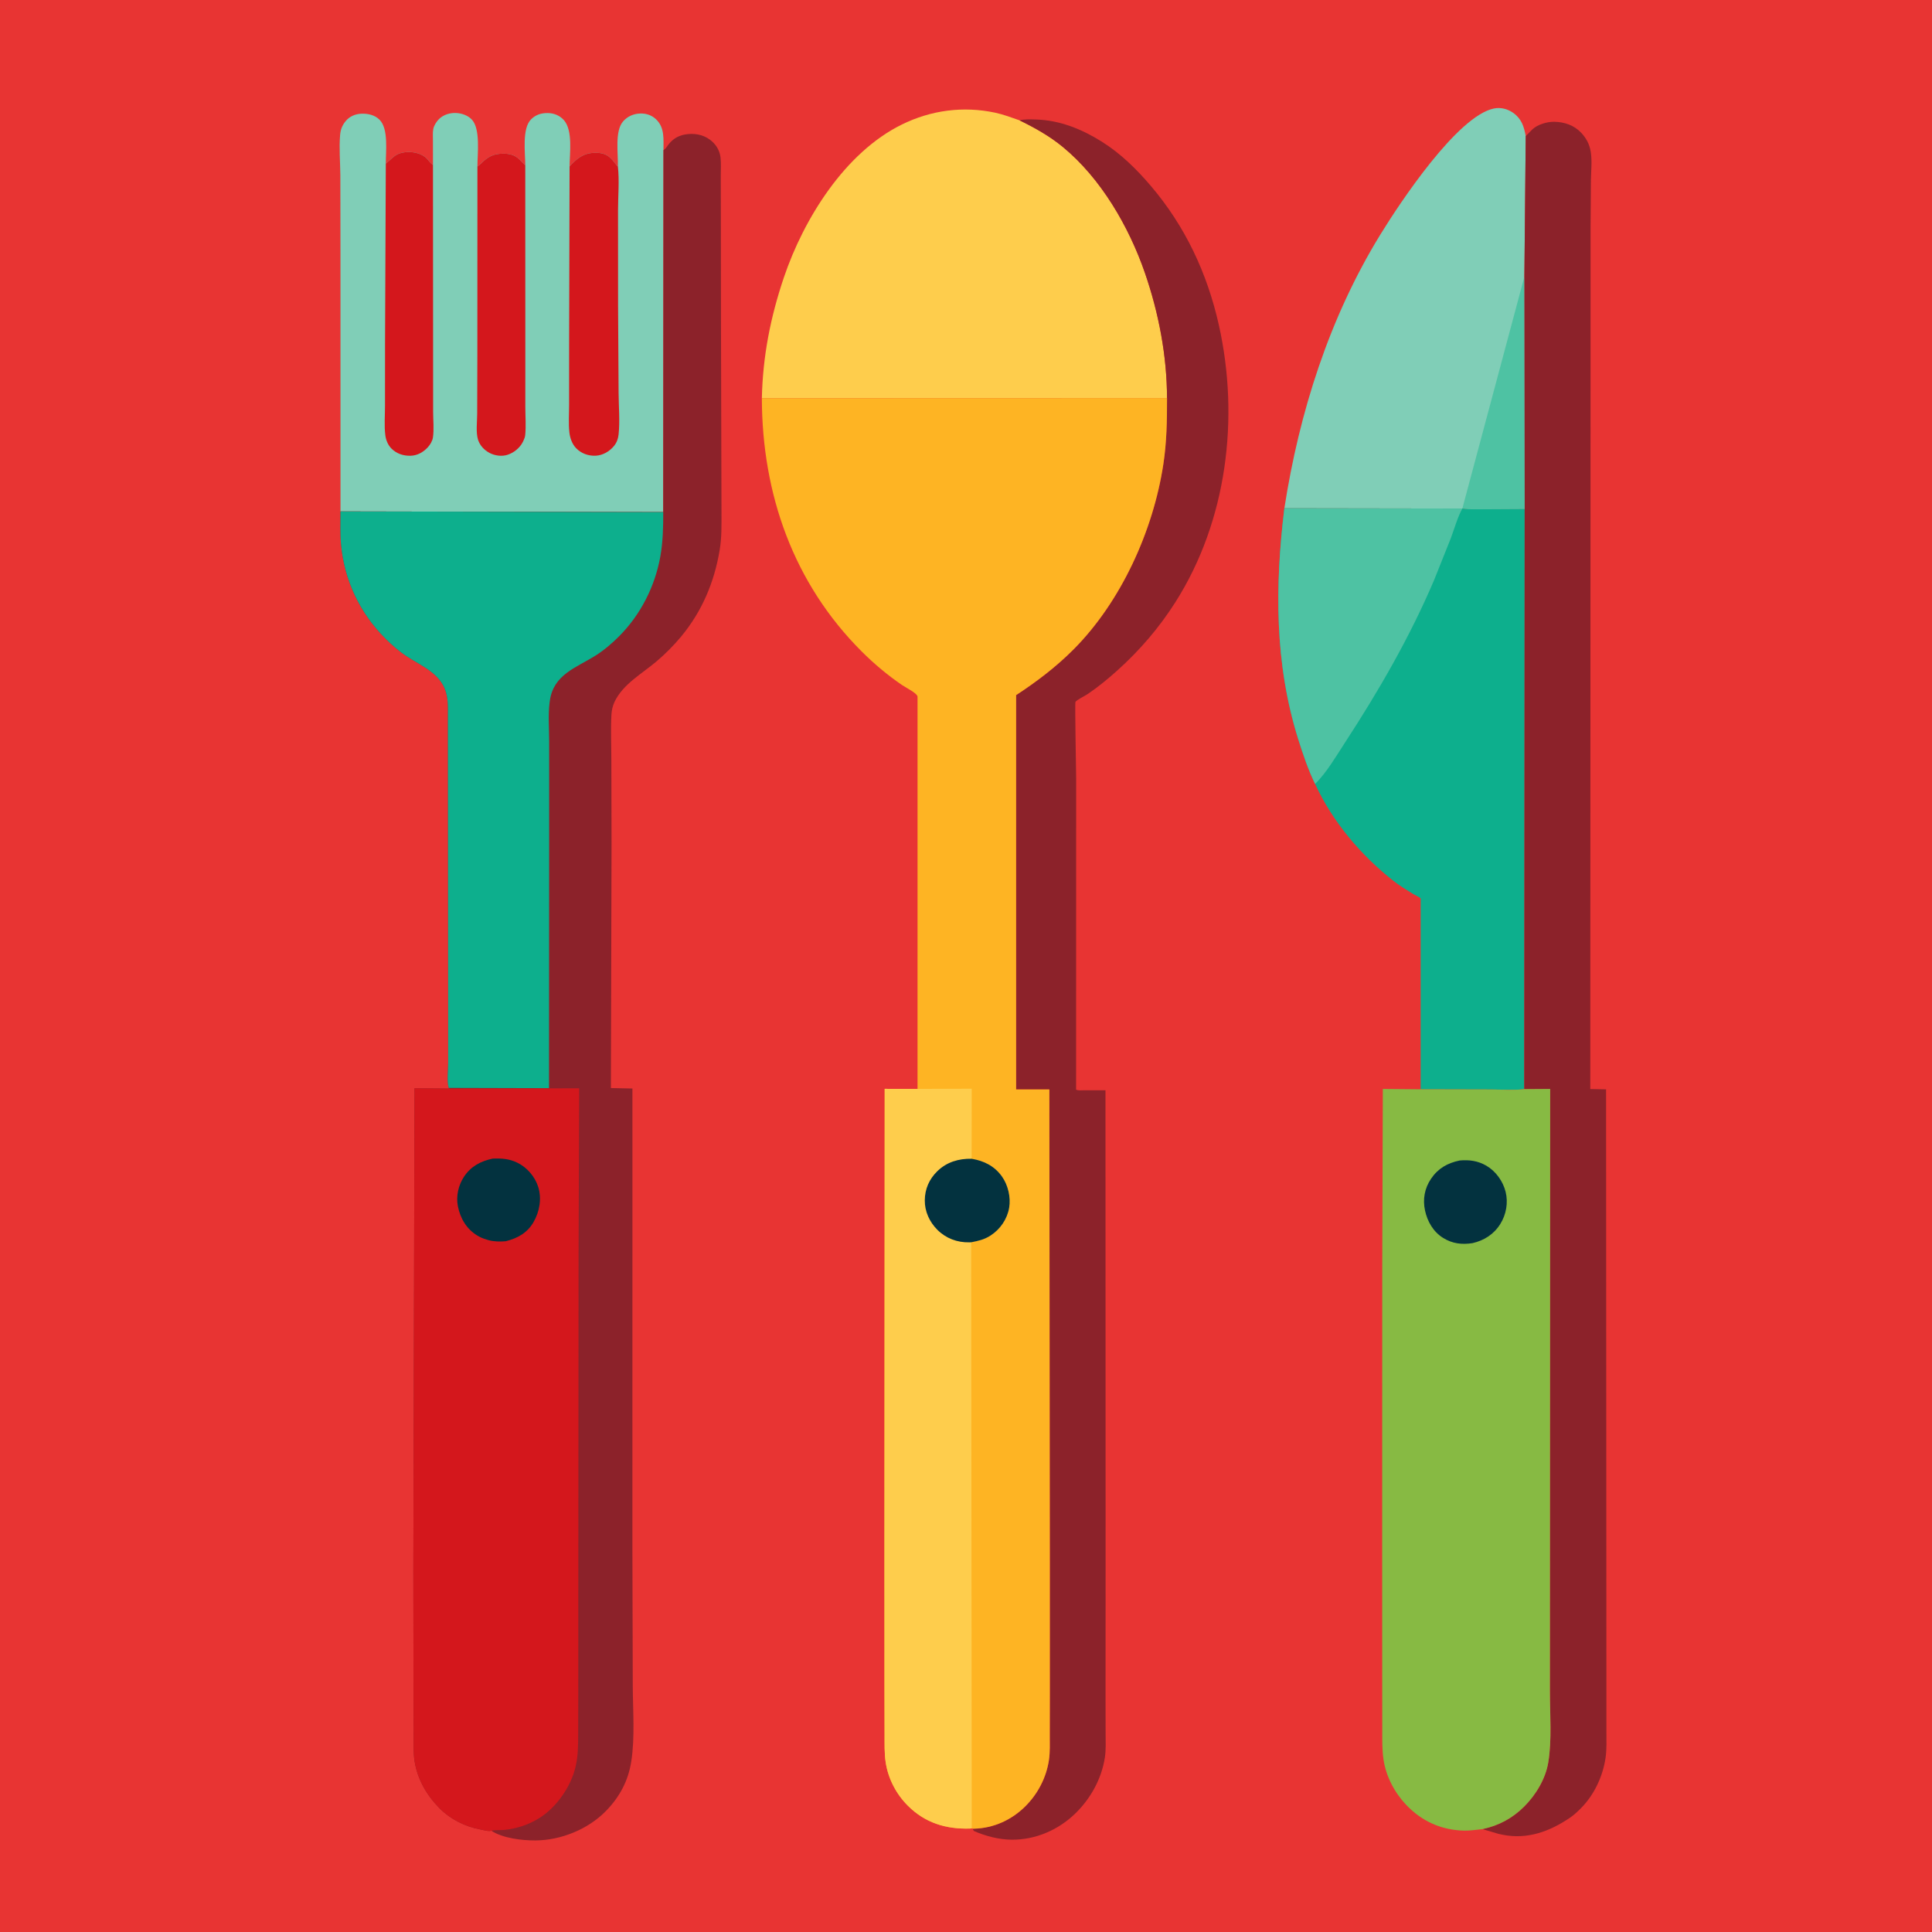
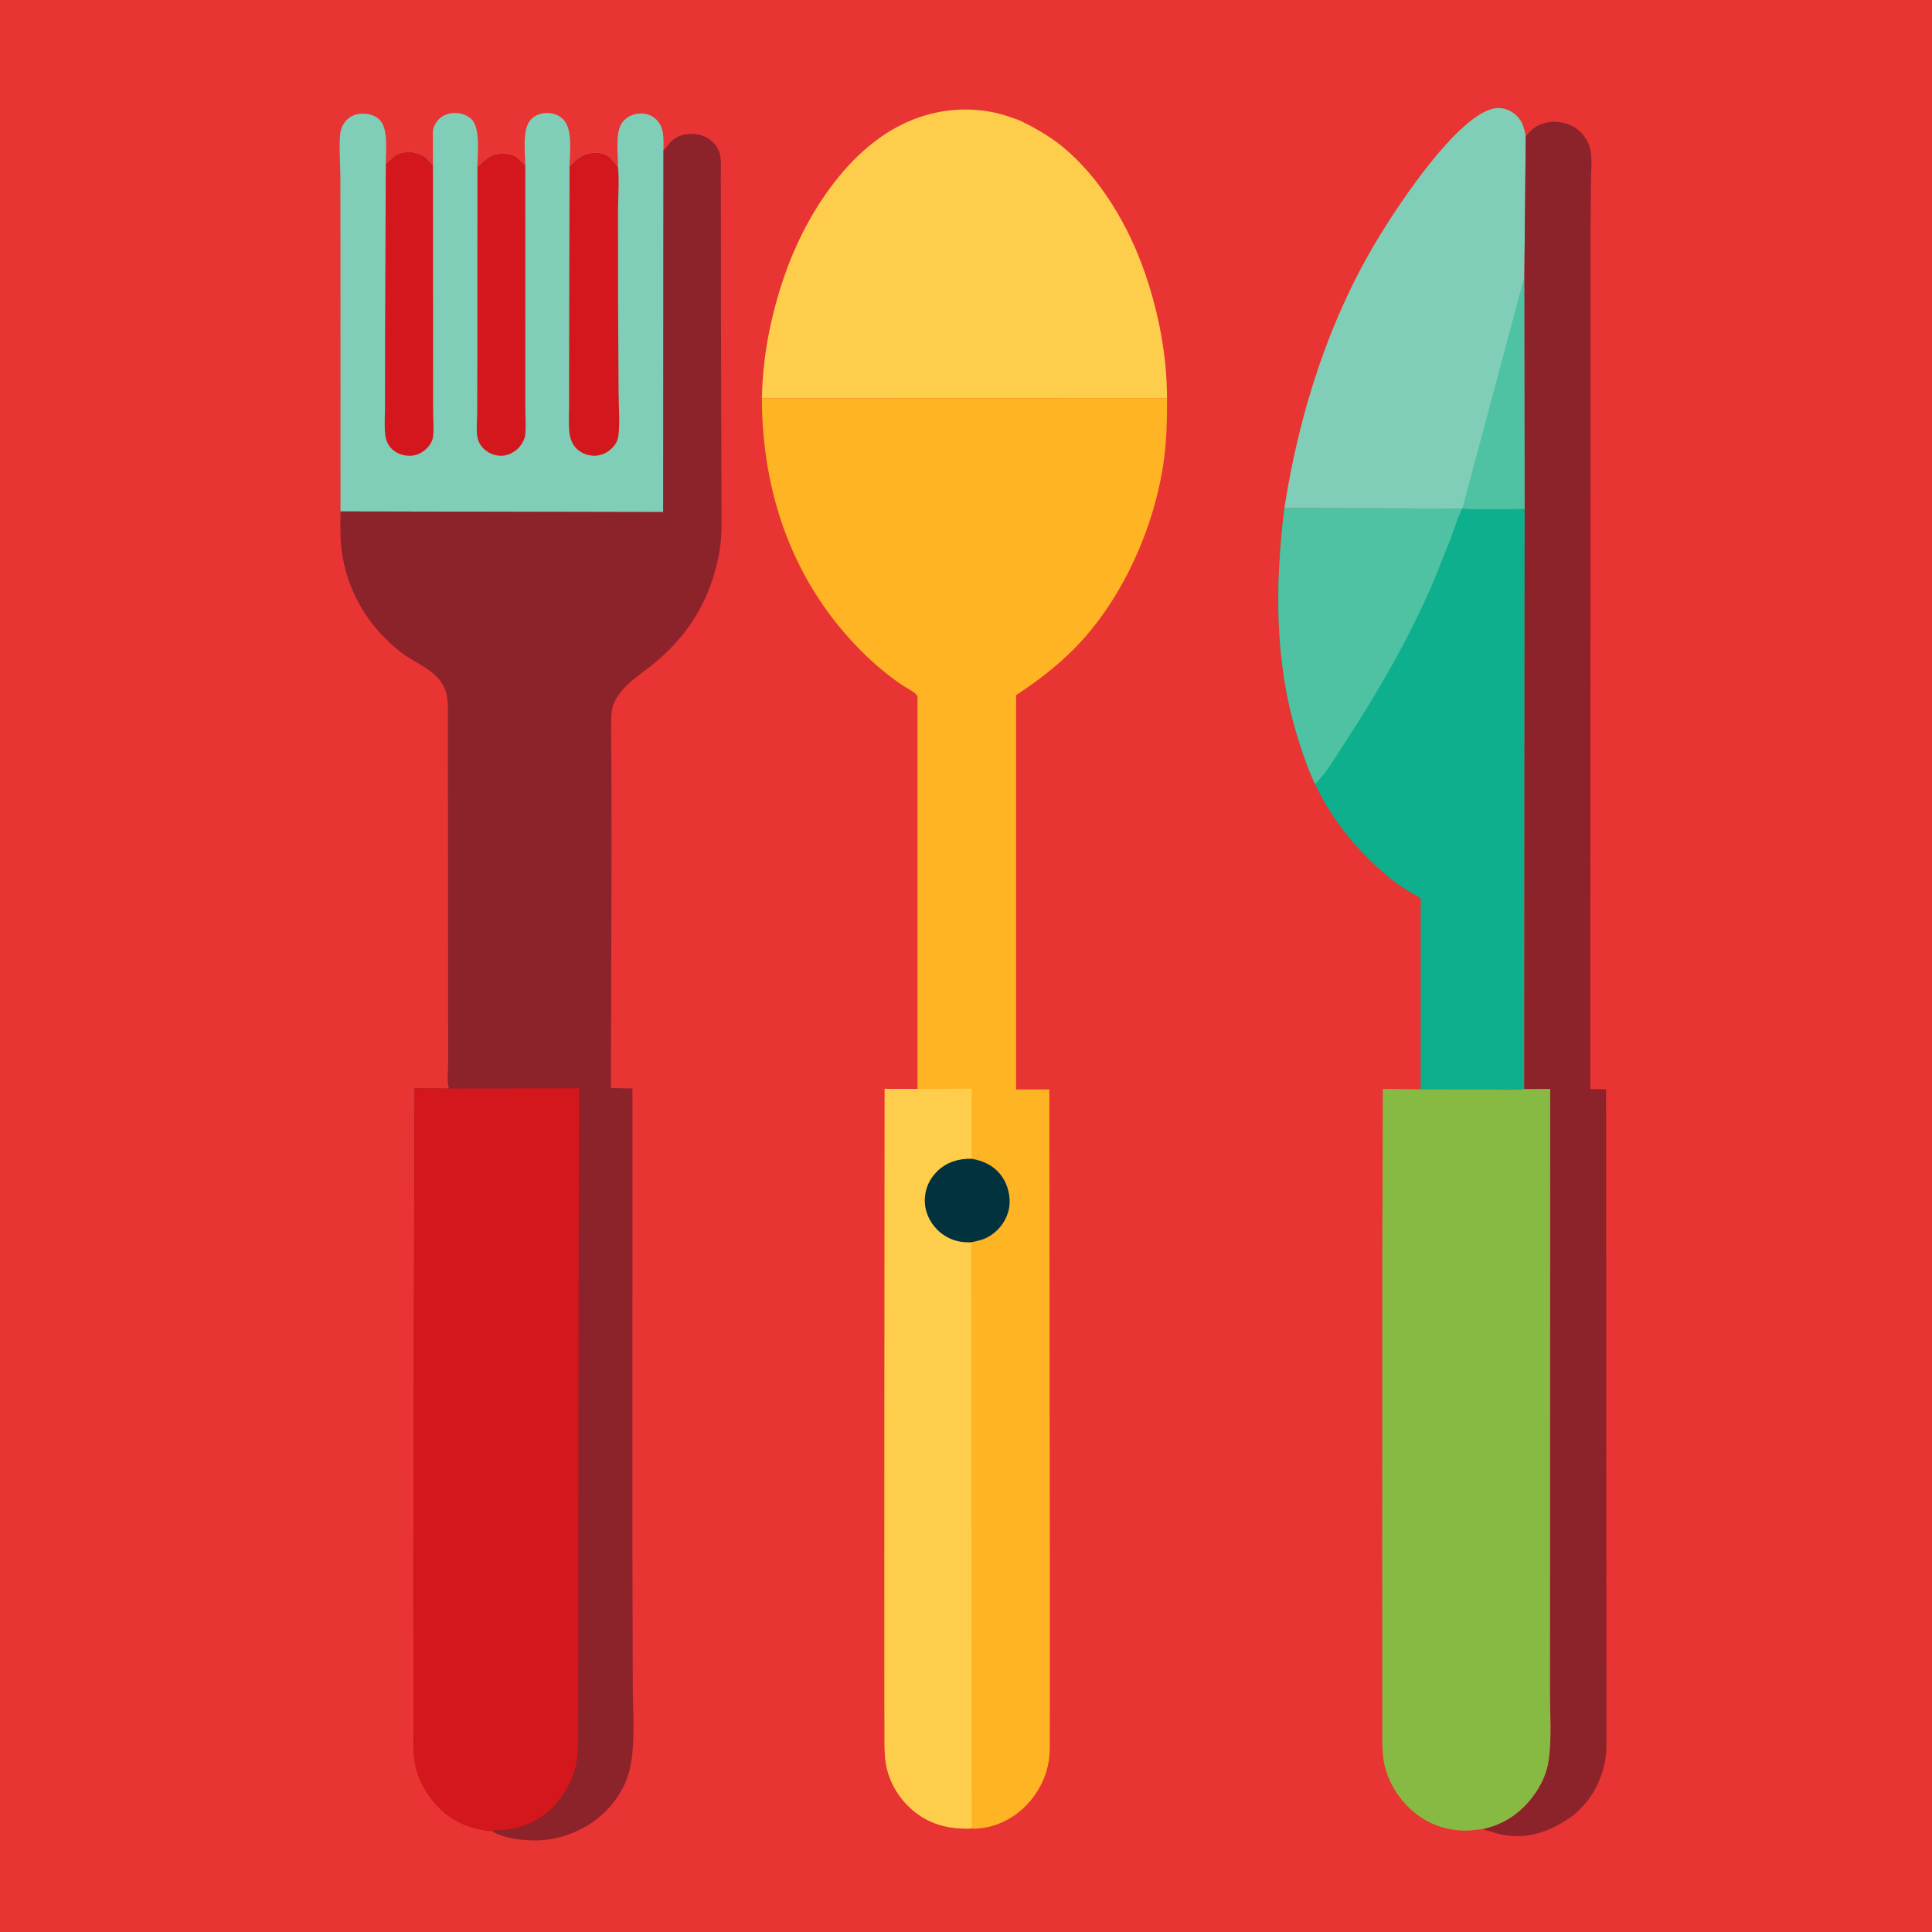
<svg xmlns="http://www.w3.org/2000/svg" version="1.1" style="display: block;" viewBox="0 0 2048 2048" width="1024" height="1024">
  <path transform="translate(0,0)" fill="rgb(232,52,51)" d="M -0 -0 L 2048 0 L 2048 2048 L -0 2048 L -0 -0 z" />
  <path transform="translate(0,0)" fill="rgb(128,206,183)" d="M 1361.48 538.786 C 1377.19 437.296 1409.11 336.76 1463.12 248.812 C 1484.09 214.679 1545.03 122.771 1583.71 114.991 C 1590.82 113.562 1598.1 115.448 1603.96 119.57 C 1612.95 125.892 1615.44 134.045 1617.35 144.244 L 1615.91 293.249 L 1616.23 539.571 L 1577.23 539.793 C 1568.28 539.784 1559.03 540.28 1550.14 539.095 L 1361.48 538.786 z" />
  <path transform="translate(0,0)" fill="rgb(78,194,163)" d="M 1615.91 293.249 L 1616.23 539.571 L 1577.23 539.793 C 1568.28 539.784 1559.03 540.28 1550.14 539.095 L 1615.91 293.249 z" />
  <path transform="translate(0,0)" fill="rgb(254,205,76)" d="M 807.6 422.123 C 808.597 377.549 816.709 336.184 830.983 294 C 851.943 232.061 895.549 161.723 955.997 132.002 C 987.019 116.749 1021.04 112.257 1054.85 119.444 C 1063.64 121.312 1072.2 124.595 1080.67 127.526 C 1096.92 135.455 1112.65 144.251 1126.66 155.794 C 1167.14 189.13 1196.82 240.424 1213.71 289.429 C 1228.3 331.781 1237.01 377.107 1237.09 421.992 L 807.6 422.123 z" />
-   <path transform="translate(0,0)" fill="rgb(140,34,42)" d="M 1080.67 127.526 C 1086.42 126.227 1092.15 126.509 1098 126.674 C 1123.48 127.389 1146.8 136.863 1168.17 150.307 C 1187.97 162.759 1204.77 179.27 1219.87 197 C 1256.38 239.847 1279.72 289.623 1292.01 344.406 C 1314.12 442.976 1300.72 552.096 1246.08 638.163 C 1228.71 665.519 1208.12 689.486 1184 711.102 C 1174.17 719.913 1163.7 728.496 1152.75 735.874 C 1150.11 737.647 1141.38 741.887 1140.03 744.066 C 1139.31 745.24 1140.74 817.543 1140.77 825.241 L 1140.71 1155.09 C 1143.07 1156.2 1146.03 1155.74 1148.61 1155.74 L 1171.85 1155.72 L 1171.99 1665.41 L 1171.92 1798.87 L 1172 1837.49 C 1172.01 1845.97 1172.49 1854.82 1171.18 1863.22 C 1167.68 1885.55 1156.4 1906.03 1140.41 1921.84 C 1122.33 1939.73 1097.65 1950.43 1072.22 1950.15 C 1058.58 1949.99 1044.99 1946.36 1032.5 1941.01 L 1031.23 1939.26 L 1032.71 1938.47 C 1053.26 1937.94 1072.38 1929.21 1086.86 1914.8 C 1100.19 1901.54 1109.23 1884.17 1111.95 1865.48 C 1113.2 1856.86 1112.77 1847.9 1112.8 1839.21 L 1112.88 1796.09 L 1112.86 1655.22 L 1112.36 1154.83 L 1077.12 1154.87 L 1077.13 736.85 C 1098.85 722.631 1119.38 707.042 1137.76 688.63 C 1188.36 637.933 1222.47 562.596 1233.19 492.085 C 1236.77 468.576 1237.13 445.695 1237.09 421.992 C 1237.01 377.107 1228.3 331.781 1213.71 289.429 C 1196.82 240.424 1167.14 189.13 1126.66 155.794 C 1112.65 144.251 1096.92 135.455 1080.67 127.526 z" />
  <path transform="translate(0,0)" fill="rgb(13,175,141)" d="M 1361.48 538.786 L 1550.14 539.095 C 1559.03 540.28 1568.28 539.784 1577.23 539.793 L 1616.23 539.571 L 1615.81 1154.52 C 1604.3 1155.93 1591.38 1154.88 1579.71 1154.89 L 1505.95 1154.71 L 1505.96 955.978 C 1505.96 955.798 1506.01 952.459 1505.98 952.423 C 1504.47 950.798 1500.17 949.007 1498.09 947.723 C 1490.95 943.317 1483.73 938.965 1477.12 933.779 C 1442.65 906.72 1412.52 871.013 1394.06 831.059 C 1386.71 815.836 1381.2 799.568 1376.15 783.46 C 1351.01 703.288 1351.47 621.32 1361.48 538.786 z" />
  <path transform="translate(0,0)" fill="rgb(78,194,163)" d="M 1361.48 538.786 L 1550.14 539.095 C 1545.01 548.43 1541.74 560.297 1538.01 570.345 L 1520.08 615.205 C 1494.33 675.66 1461.31 732.685 1425.46 787.63 C 1416.09 801.986 1406.24 819.012 1394.06 831.059 C 1386.71 815.836 1381.2 799.568 1376.15 783.46 C 1351.01 703.288 1351.47 621.32 1361.48 538.786 z" />
  <path transform="translate(0,0)" fill="rgb(140,34,42)" d="M 1617.35 144.244 L 1624.46 137.06 C 1630 131.889 1640 128.989 1647.5 129.1 C 1658.35 129.261 1668.62 132.741 1676.16 140.766 C 1681.46 146.413 1684.92 152.825 1686.16 160.5 L 1686.38 161.828 C 1687.76 171.123 1686.58 181.575 1686.44 191.027 L 1686.06 241.697 L 1686.03 434.5 L 1685.77 1154.44 L 1702.51 1154.76 L 1702.78 1650.63 L 1702.86 1793.15 L 1702.86 1835.53 C 1702.85 1844.71 1703.31 1854.18 1701.98 1863.28 C 1699.09 1883 1689.96 1902.56 1675.9 1916.75 C 1672.11 1920.57 1668.45 1924 1664 1927.02 C 1642.71 1941.42 1619.32 1950.03 1593.31 1945 L 1590 1944.29 L 1588.41 1943.96 L 1571.45 1938.94 C 1588.67 1935.26 1603.12 1927.56 1615.65 1915.08 C 1628.05 1902.73 1638.37 1885.68 1641.24 1868.21 C 1645.2 1844.09 1642.97 1816.88 1642.98 1792.38 L 1643.04 1654.68 L 1643.26 1154.33 L 1615.81 1154.52 L 1616.23 539.571 L 1615.91 293.249 L 1617.35 144.244 z" />
  <path transform="translate(0,0)" fill="rgb(135,186,67)" d="M 1505.95 1154.71 L 1579.71 1154.89 C 1591.38 1154.88 1604.3 1155.93 1615.81 1154.52 L 1643.26 1154.33 L 1643.04 1654.68 L 1642.98 1792.38 C 1642.97 1816.88 1645.2 1844.09 1641.24 1868.21 C 1638.37 1885.68 1628.05 1902.73 1615.65 1915.08 C 1603.12 1927.56 1588.67 1935.26 1571.45 1938.94 C 1565.05 1939.59 1558.41 1940.68 1551.98 1940.53 C 1527.95 1939.98 1507.28 1930.73 1490.73 1913.35 C 1478.36 1900.36 1469.28 1883.22 1466.6 1865.37 C 1464.99 1854.66 1465.28 1843.79 1465.26 1832.99 L 1465.22 1789.83 L 1465.17 1642.85 L 1465.24 1344.02 L 1465.85 1154.34 L 1505.95 1154.71 z" />
-   <path transform="translate(0,0)" fill="rgb(3,50,63)" d="M 1547.24 1230.18 C 1557.38 1229.27 1566.57 1230.47 1575.52 1235.65 C 1585.6 1241.49 1593.21 1252.14 1596.01 1263.35 C 1598.88 1274.84 1596.68 1287.37 1590.43 1297.4 C 1583.62 1308.32 1573.34 1314.94 1560.92 1317.78 C 1549.64 1319.53 1539.64 1318.36 1529.75 1312.23 C 1519.41 1305.81 1513.12 1294.94 1510.59 1283.24 C 1508.02 1271.36 1510.09 1259.69 1516.95 1249.55 C 1524.47 1238.44 1534.39 1232.91 1547.24 1230.18 z" />
  <path transform="translate(0,0)" fill="rgb(128,206,183)" d="M 458.963 174.874 L 458.928 149.311 C 458.95 145.28 458.551 140.586 459.303 136.667 C 459.994 133.064 462.787 128.736 465.358 126.204 C 470.063 121.571 476.958 119.47 483.445 119.76 C 489.504 120.03 496.411 122.427 500.5 127.123 C 509.385 137.327 506.108 163.101 506.086 176.488 L 508 175.069 C 514.637 168.705 520.07 163.682 529.872 163.042 C 536.479 162.61 543.026 162.946 548.5 167.188 C 551.125 169.223 553.156 171.946 555.689 174.104 L 556.803 175.045 C 556.77 161.691 553.205 136.237 562.947 126.5 C 567.913 121.538 573.885 119.729 580.75 119.832 C 587.294 119.931 593.485 122.462 597.841 127.454 C 607.431 138.445 603.826 162.618 603.784 176.355 C 611.455 168.212 617.816 162.553 629.5 162.044 C 636.489 161.74 642.346 162.734 647.449 167.76 C 649.776 170.053 651.431 172.418 653.415 174.949 C 653.897 175.563 654.387 175.926 654.966 176.398 C 655.439 162.925 651.434 139.136 660.5 128.686 C 665.124 123.356 671.479 120.599 678.5 120.326 C 684.845 120.078 690.883 122.061 695.48 126.48 C 704.805 135.443 703.208 147.433 703.31 159.224 L 703.058 542.818 L 360.941 542.132 L 360.901 268.947 L 360.781 185.975 C 360.666 171.915 359.31 156.901 360.54 142.931 C 361.037 137.276 362.729 132.917 366.335 128.49 C 370.487 123.393 376.507 120.82 383 120.542 C 389.925 120.245 397.123 121.815 402.21 126.787 C 412.05 136.402 408.879 160.306 408.978 173.417 L 410.168 172.47 C 415.94 167.808 418.614 163.404 426.5 161.875 L 427.865 161.6 C 435.157 160.269 444.474 161.792 450.462 166.294 C 452.325 167.694 453.695 169.52 455.161 171.304 C 456.348 172.747 457.492 173.744 458.963 174.874 z" />
  <path transform="translate(0,0)" fill="rgb(212,23,28)" d="M 506.086 176.488 L 508 175.069 C 514.637 168.705 520.07 163.682 529.872 163.042 C 536.479 162.61 543.026 162.946 548.5 167.188 C 551.125 169.223 553.156 171.946 555.689 174.104 L 556.803 175.045 L 556.873 371.096 L 556.866 431.461 C 556.869 441.132 557.694 451.41 556.76 461 C 556.54 463.261 555.887 464.982 554.927 467 L 554.274 468.396 C 551.116 474.749 544.839 479.849 538.125 482.065 C 531.962 484.1 524.613 483.104 518.928 480.108 C 513.382 477.185 508.726 472.29 506.781 466.259 C 504.299 458.56 505.808 446.864 505.834 438.702 L 506.01 377.242 L 506.086 176.488 z" />
  <path transform="translate(0,0)" fill="rgb(212,23,28)" d="M 408.978 173.417 L 410.168 172.47 C 415.94 167.808 418.614 163.404 426.5 161.875 L 427.865 161.6 C 435.157 160.269 444.474 161.792 450.462 166.294 C 452.325 167.694 453.695 169.52 455.161 171.304 C 456.348 172.747 457.492 173.744 458.963 174.874 L 459.098 375.813 L 459.129 436.503 C 459.133 445.152 460.188 455.294 458.922 463.767 C 458.362 467.514 455.961 471.462 453.443 474.194 C 448.654 479.393 442.394 482.898 435.261 483.103 C 427.662 483.321 420.413 480.957 414.967 475.5 C 411.251 471.775 409.094 466.468 408.447 461.299 C 407.189 451.254 408.119 440.265 408.115 430.1 L 408.161 364.411 L 408.978 173.417 z" />
  <path transform="translate(0,0)" fill="rgb(212,23,28)" d="M 603.784 176.355 C 611.455 168.212 617.816 162.553 629.5 162.044 C 636.489 161.74 642.346 162.734 647.449 167.76 C 649.776 170.053 651.431 172.418 653.415 174.949 C 653.897 175.563 654.387 175.926 654.966 176.398 C 656.673 191.067 655.132 208.038 655.134 222.951 L 655.188 324.72 L 655.733 416.495 C 655.828 430.828 657.227 446.372 655.737 460.505 C 655.243 465.191 653.769 469.244 650.734 472.899 C 646.007 478.592 638.974 482.691 631.507 483.058 C 623.812 483.435 616.17 480.742 610.767 475.16 C 606.425 470.675 604.232 464.337 603.554 458.253 C 602.502 448.802 603.284 438.32 603.269 428.761 L 603.291 366.029 L 603.784 176.355 z" />
  <path transform="translate(0,0)" fill="rgb(254,180,35)" d="M 807.6 422.123 L 1237.09 421.992 C 1237.13 445.695 1236.77 468.576 1233.19 492.085 C 1222.47 562.596 1188.36 637.933 1137.76 688.63 C 1119.38 707.042 1098.85 722.631 1077.13 736.85 L 1077.12 1154.87 L 1112.36 1154.83 L 1112.86 1655.22 L 1112.88 1796.09 L 1112.8 1839.21 C 1112.77 1847.9 1113.2 1856.86 1111.95 1865.48 C 1109.23 1884.17 1100.19 1901.54 1086.86 1914.8 C 1072.38 1929.21 1053.26 1937.94 1032.71 1938.47 L 1030.08 1938.17 L 1028.02 1938.34 C 1002.64 1939.06 980.569 1932.33 962.387 1914.13 C 949.917 1901.65 941.446 1885.43 938.829 1867.9 C 937.405 1858.36 937.748 1848.58 937.694 1838.95 L 937.597 1794.57 L 937.542 1648.2 L 937.805 1154.22 L 972.615 1154.28 L 972.625 738.545 C 972.546 734.951 959.707 728.582 956.25 726.221 C 941.032 715.824 926.582 703.714 913.533 690.685 C 840.858 618.12 807.852 523.599 807.6 422.123 z" />
  <path transform="translate(0,0)" fill="rgb(254,205,76)" d="M 972.615 1154.28 L 1030.06 1154.08 L 1029.96 1228.32 C 1043.09 1230.51 1054.18 1236 1062.11 1247.11 C 1068.57 1256.15 1071.66 1269.35 1069.75 1280.31 C 1067.63 1292.47 1060.24 1303.15 1049.95 1309.78 C 1043.39 1314.02 1037.02 1315.44 1029.5 1316.87 L 1030.08 1938.17 L 1028.02 1938.34 C 1002.64 1939.06 980.569 1932.33 962.387 1914.13 C 949.917 1901.65 941.446 1885.43 938.829 1867.9 C 937.405 1858.36 937.748 1848.58 937.694 1838.95 L 937.597 1794.57 L 937.542 1648.2 L 937.805 1154.22 L 972.615 1154.28 z" />
  <path transform="translate(0,0)" fill="rgb(3,50,63)" d="M 1029.96 1228.32 C 1043.09 1230.51 1054.18 1236 1062.11 1247.11 C 1068.57 1256.15 1071.66 1269.35 1069.75 1280.31 C 1067.63 1292.47 1060.24 1303.15 1049.95 1309.78 C 1043.39 1314.02 1037.02 1315.44 1029.5 1316.87 L 1027.47 1316.93 C 1014.63 1317.2 1002.63 1312.68 993.586 1303.59 C 985.333 1295.29 980.206 1284.2 980.317 1272.41 C 980.43 1260.28 985.034 1249.82 993.73 1241.4 C 1003.73 1231.72 1016.36 1228.1 1029.96 1228.32 z" />
  <path transform="translate(0,0)" fill="rgb(140,34,42)" d="M 703.31 159.224 L 704.35 158.442 C 705.768 157.314 706.62 155.958 707.65 154.492 C 712.059 148.214 717.964 144.098 725.582 142.669 C 734.981 140.905 744.669 142.255 752.502 148.032 C 758.75 152.64 762.836 159.093 763.766 166.82 C 764.523 173.109 764.022 180.073 764.049 186.421 L 764.125 222.063 L 764.279 343.766 L 764.675 496.805 L 764.806 543.44 C 764.832 556.647 765.084 569.767 762.921 582.848 C 757.265 617.049 744.195 648.123 721.947 674.878 C 714.136 684.271 705.303 693.138 696 701.051 C 680.662 714.096 660.294 725.189 651.43 744.031 C 649.348 748.457 648.371 753.143 648.114 758.024 C 647.303 773.417 648.024 789.272 648.059 804.713 L 648.269 893.365 L 647.578 1153.38 L 670.409 1153.87 L 670.373 1642.13 L 670.758 1786.81 C 670.835 1812.91 673.195 1841.32 669.19 1867.12 C 665.983 1887.78 656.859 1904.86 642.233 1919.81 C 623.283 1939.17 594.634 1950.77 567.625 1950.94 C 553.33 1951.03 532.955 1948.63 520.787 1940.65 L 519.329 1940.93 C 516.336 1941.11 511.961 1939.8 508.958 1939.24 C 492.83 1936.25 477.343 1928.43 465.816 1916.74 C 452.178 1902.9 442.42 1886.02 439.438 1866.69 C 438.093 1857.97 438.474 1848.81 438.437 1840 L 438.346 1797 L 438.149 1665.85 L 439.405 1153.62 L 475.784 1153.93 L 475.696 1153.21 C 473.539 1146.08 475.07 1134.54 475.068 1126.87 L 475.051 1061 L 474.785 764.164 C 474.72 755.527 475.325 745.782 473.63 737.329 C 469.113 714.801 448.508 706.982 431.5 695.962 C 423.209 690.589 415.517 683.852 408.534 676.89 C 381.399 649.837 364.808 614.934 361.46 576.679 C 360.469 565.359 360.948 553.501 360.941 542.132 L 703.058 542.818 L 703.31 159.224 z" />
-   <path transform="translate(0,0)" fill="rgb(13,175,141)" d="M 360.941 542.132 L 703.058 542.818 C 703.067 558.773 702.785 574.233 699.96 590.001 C 694.294 621.635 679.057 651.596 656.386 674.358 C 648.904 681.871 640.487 689.13 631.5 694.802 C 610.675 707.946 586.636 714.926 582.823 743 L 582.605 744.541 C 580.924 757.73 582.12 772.21 582.117 785.549 L 582.137 870.465 L 581.968 1153.5 L 475.696 1153.21 C 473.539 1146.08 475.07 1134.54 475.068 1126.87 L 475.051 1061 L 474.785 764.164 C 474.72 755.527 475.325 745.782 473.63 737.329 C 469.113 714.801 448.508 706.982 431.5 695.962 C 423.209 690.589 415.517 683.852 408.534 676.89 C 381.399 649.837 364.808 614.934 361.46 576.679 C 360.469 565.359 360.948 553.501 360.941 542.132 z" />
  <path transform="translate(0,0)" fill="rgb(212,23,28)" d="M 475.784 1153.93 L 613.957 1153.64 L 613.288 1332.85 L 613.031 1684.79 L 612.99 1797.52 L 612.895 1839.34 C 612.797 1850.33 612.841 1861.25 610.281 1872 L 609.9 1873.64 C 605 1894.21 589.694 1916.09 571.6 1927.29 C 560.338 1934.27 547.738 1938.49 534.573 1939.78 C 530.103 1940.21 525.105 1939.58 520.787 1940.65 L 519.329 1940.93 C 516.336 1941.11 511.961 1939.8 508.958 1939.24 C 492.83 1936.25 477.343 1928.43 465.816 1916.74 C 452.178 1902.9 442.42 1886.02 439.438 1866.69 C 438.093 1857.97 438.474 1848.81 438.437 1840 L 438.346 1797 L 438.149 1665.85 L 439.405 1153.62 L 475.784 1153.93 z" />
-   <path transform="translate(0,0)" fill="rgb(3,50,63)" d="M 522.146 1228.18 C 531.528 1227.77 539.651 1228.29 548.326 1232.46 C 558.663 1237.43 567.212 1247.4 570.576 1258.34 C 574.381 1270.72 571.96 1284.38 565.549 1295.5 C 558.898 1307.03 548.58 1312.62 536.115 1315.76 C 530.116 1316.29 523.403 1316.22 517.609 1314.55 L 516 1314.05 C 512.246 1312.94 509.009 1311.63 505.688 1309.56 C 494.364 1302.51 487.99 1291.59 485.384 1278.71 C 483.233 1268.09 485.938 1256.18 491.942 1247.23 C 499.35 1236.19 509.511 1230.94 522.146 1228.18 z" />
</svg>